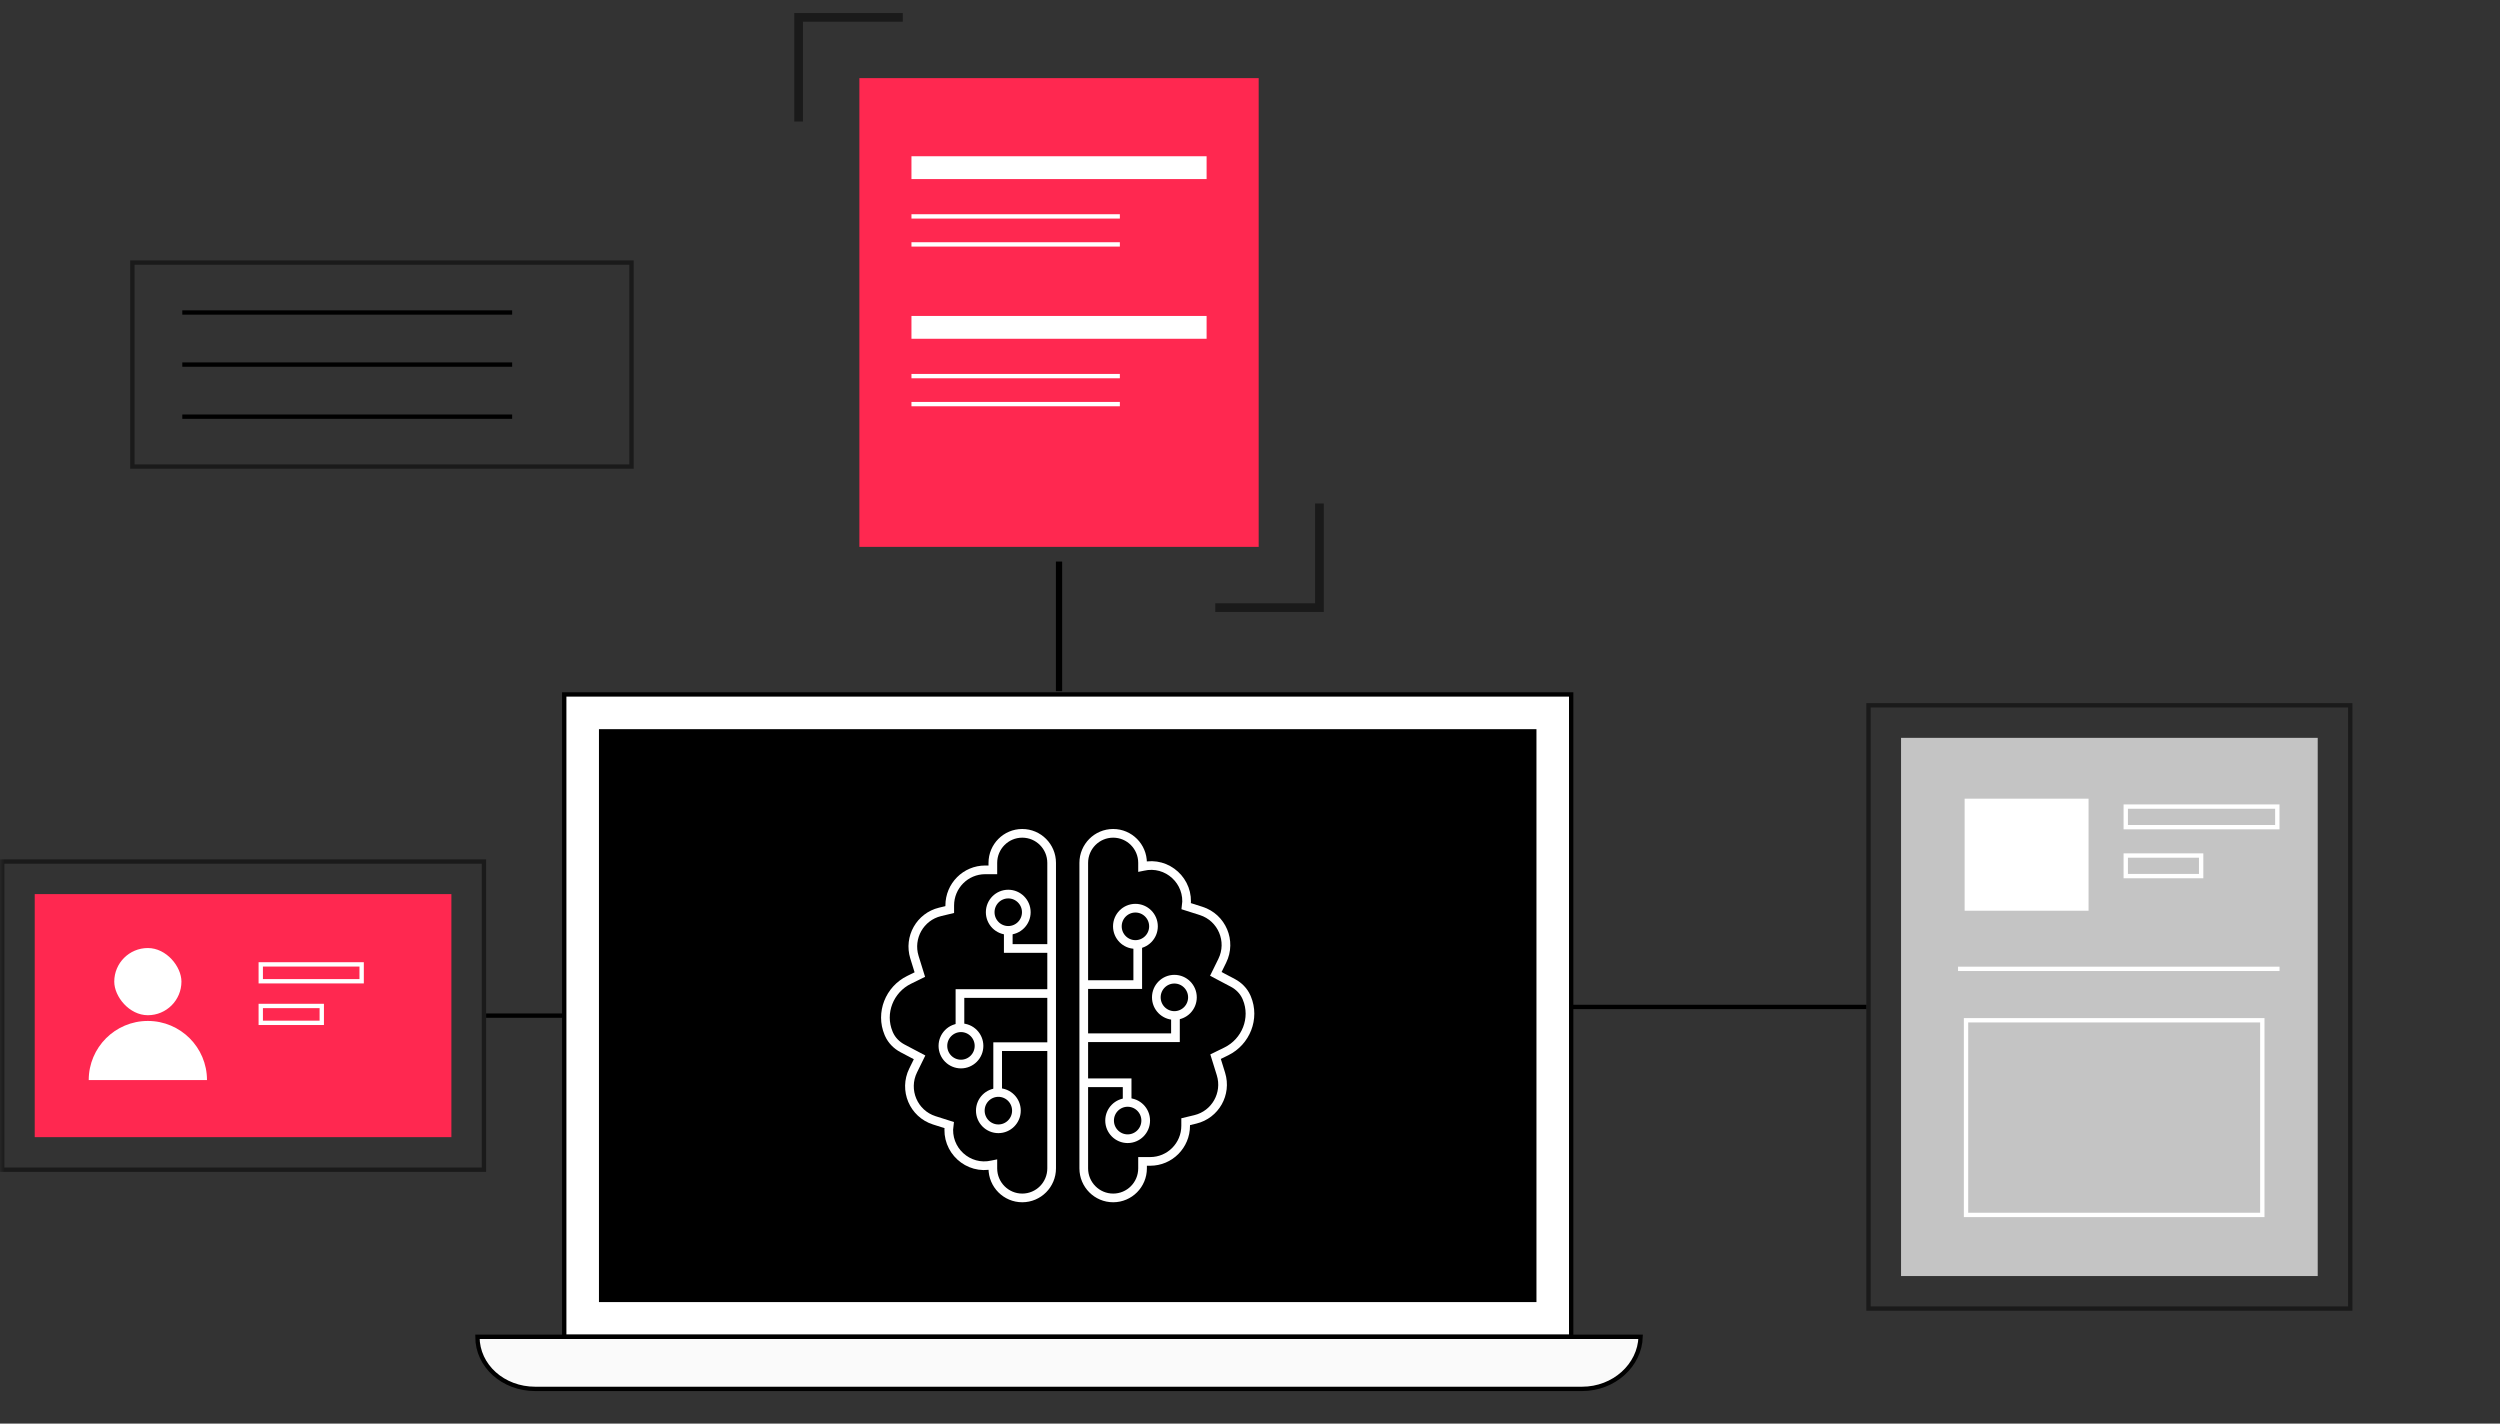
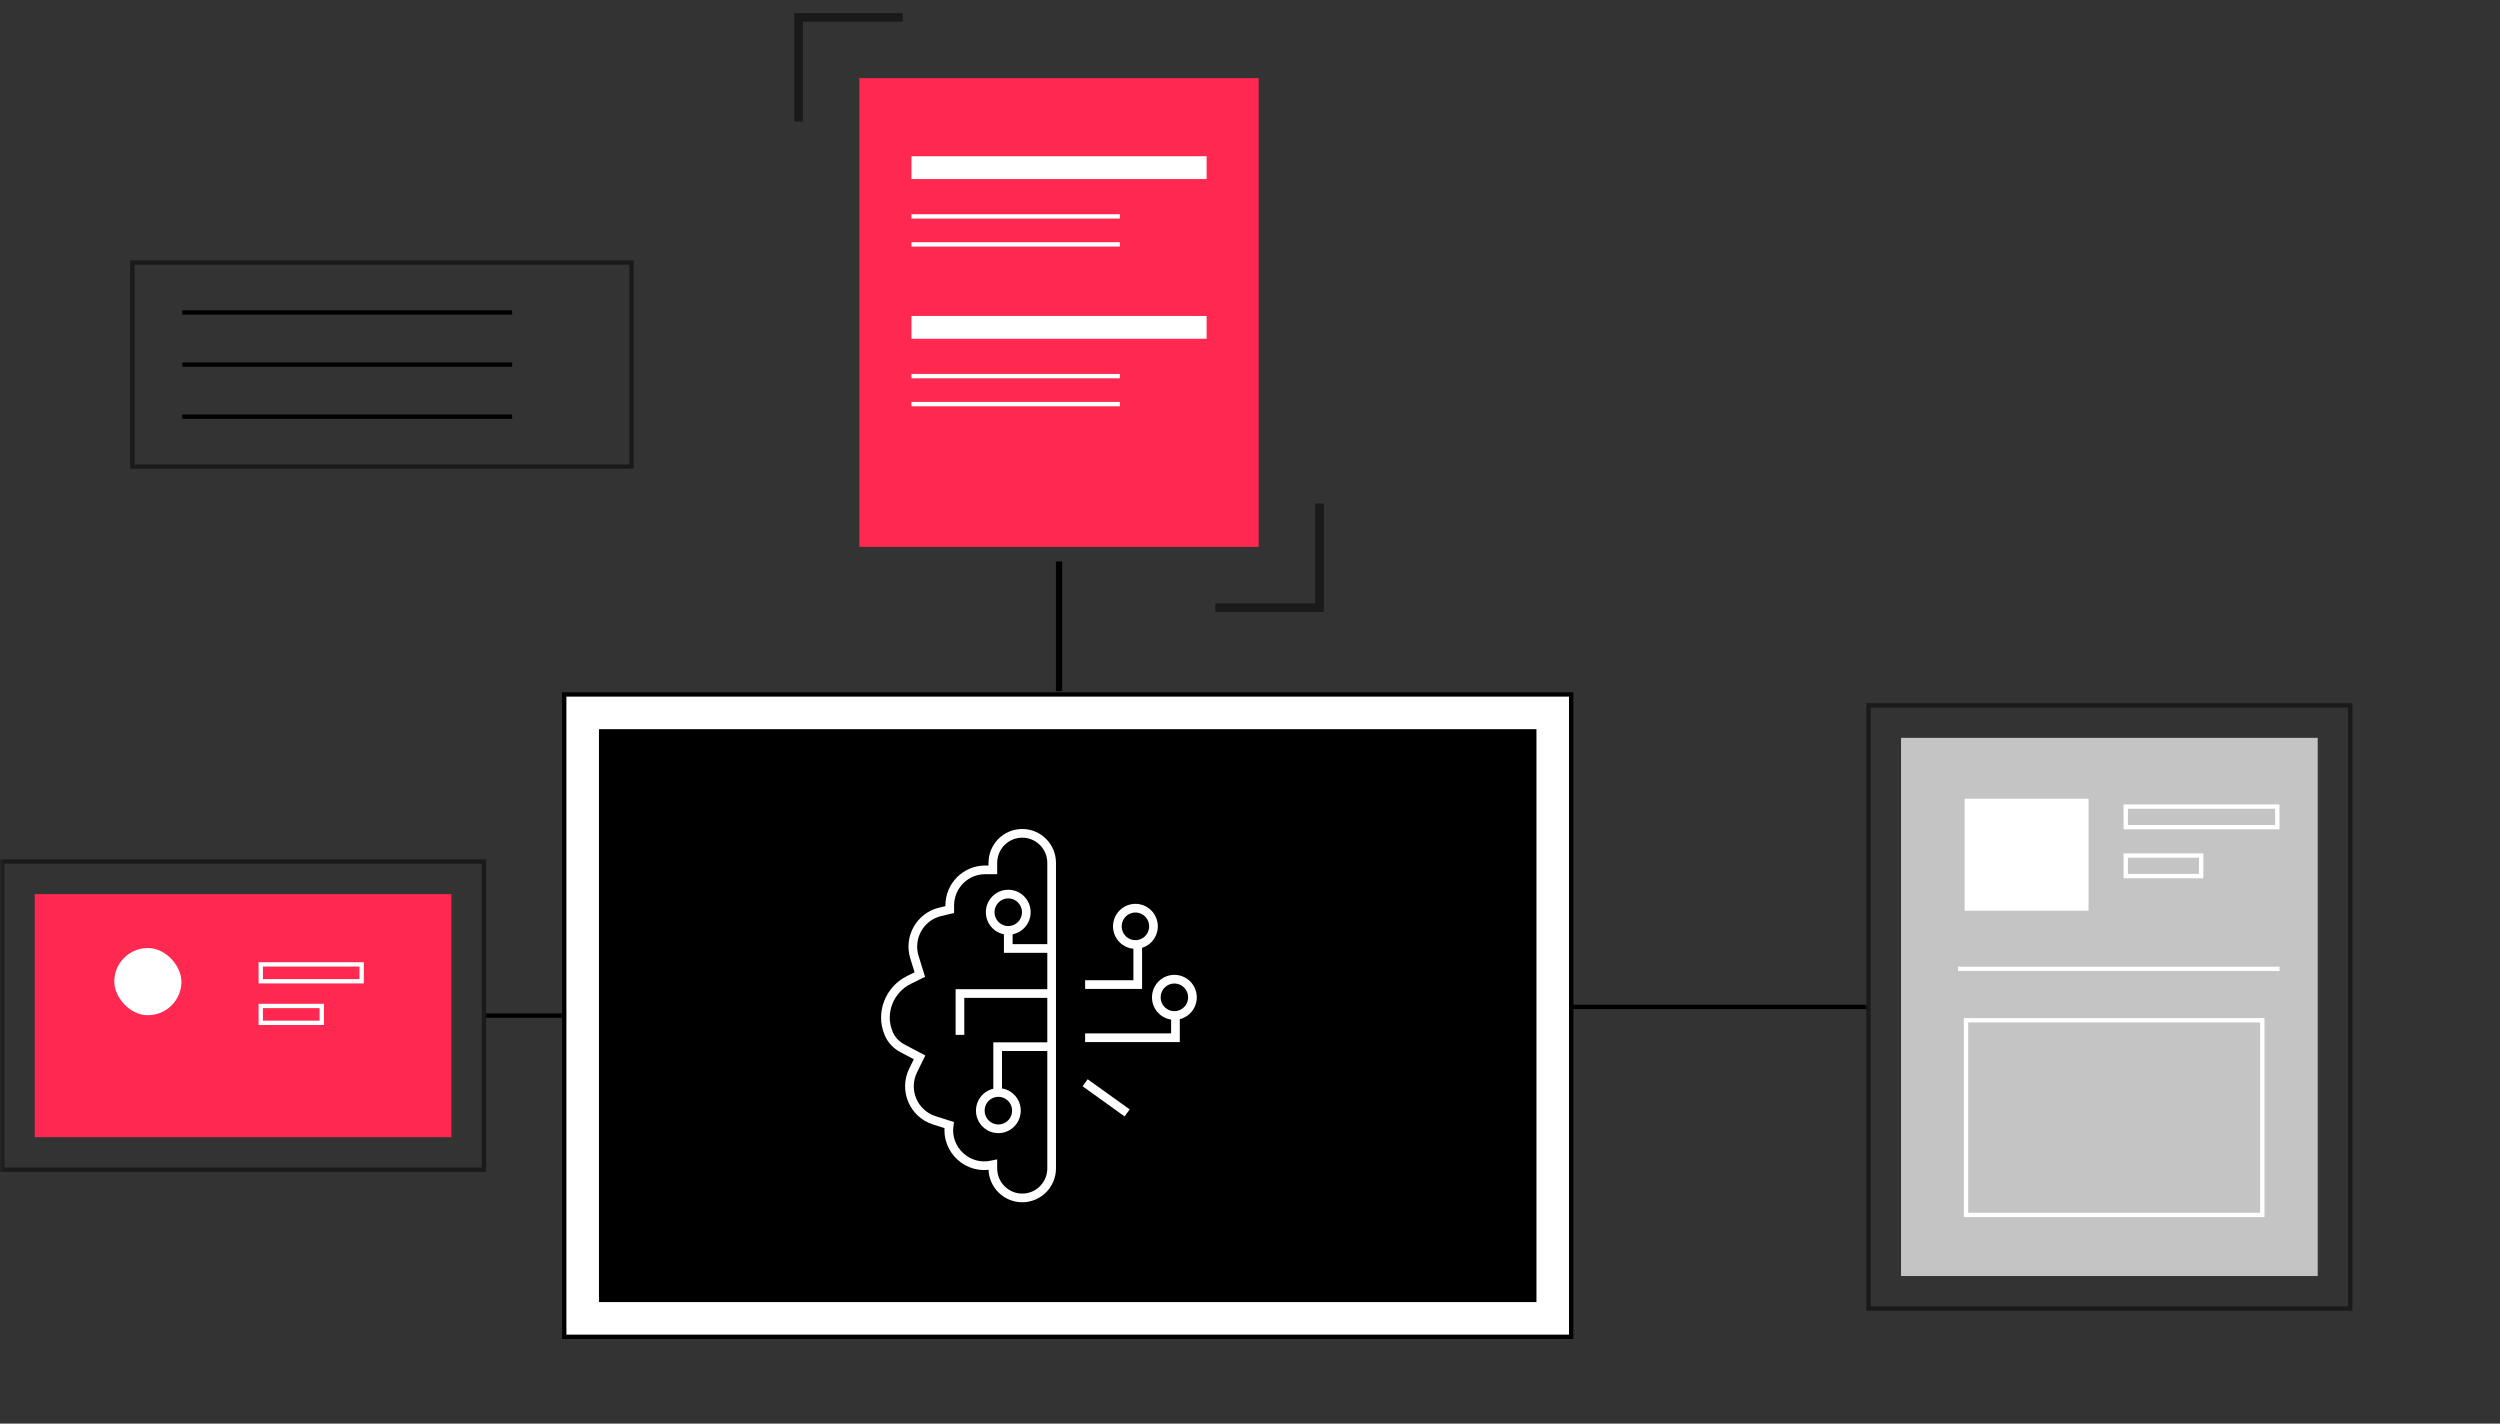
<svg xmlns="http://www.w3.org/2000/svg" width="288" height="164" viewBox="0 0 288 164" fill="none">
  <rect x="0" y="0" width="288" height="164" fill="#333333" stroke="none" />
  <mask id="mask0" mask-type="alpha" maskUnits="userSpaceOnUse" x="0" y="0" width="288" height="164">
    <rect width="288" height="164" fill="#C4C4C4" />
  </mask>
  <g mask="url(#mask0)">
    <path d="M104 2H92V14" stroke="#1A1A1A" />
    <path d="M140 70H152V58" stroke="#1A1A1A" />
    <rect x="65" y="80" width="116" height="74" fill="white" stroke="black" stroke-width="0.5" stroke-miterlimit="10" />
    <path d="M177 84H69V150H177V84Z" fill="black" />
-     <path d="M182.243 160H61.662C57.95 160 55 157.343 55 154H189C188.905 157.257 185.955 160 182.243 160Z" fill="#FAFAFA" stroke="black" stroke-width="0.5" stroke-miterlimit="10" />
    <path d="M114.376 134.17V134.597C114.376 136.482 115.897 138 117.762 138C119.638 138 121.149 136.472 121.149 134.597V99.403C121.149 97.518 119.628 96 117.762 96C115.887 96 114.376 97.528 114.376 99.403V100.207H113.498C111.237 100.207 109.41 102.042 109.41 104.315V104.781L108.295 105.049C105.994 105.604 104.642 107.996 105.343 110.268L105.965 112.272L104.731 112.877C102.46 113.989 101.384 116.687 102.361 119.019C102.381 119.069 102.401 119.108 102.421 119.158C102.737 119.852 103.289 120.408 103.961 120.765L105.935 121.807L105.195 123.315C104.079 125.577 105.234 128.296 107.623 129.06L109.341 129.606C108.936 132.463 111.523 134.845 114.327 134.18L114.376 134.17Z" stroke="white" stroke-miterlimit="10" />
    <path d="M116.152 105.793V109.265H120.99" stroke="white" stroke-miterlimit="10" />
    <path d="M120.991 114.455H110.586V119.217" stroke="white" stroke-miterlimit="10" />
    <path d="M120.991 120.576H114.93V127.254" stroke="white" stroke-miterlimit="10" />
    <ellipse cx="116.151" cy="105.089" rx="2.08" ry="2.091" fill="black" stroke="white" />
-     <ellipse cx="110.703" cy="120.487" rx="2.08" ry="2.091" fill="black" stroke="white" />
    <ellipse cx="115.012" cy="127.946" rx="2.08" ry="2.091" fill="black" stroke="white" />
-     <path d="M131.622 99.83L131.622 99.403C131.622 97.518 130.102 96 128.236 96C126.36 96 124.849 97.528 124.849 99.403L124.849 134.597C124.849 136.482 126.37 138 128.236 138C130.111 138 131.622 136.472 131.622 134.597L131.622 133.793L132.501 133.793C134.761 133.793 136.588 131.958 136.588 129.685L136.588 129.219L137.703 128.951C140.004 128.396 141.356 126.004 140.655 123.732L140.033 121.728L141.267 121.123C143.538 120.011 144.614 117.313 143.637 114.981C143.617 114.931 143.597 114.892 143.577 114.842C143.261 114.148 142.709 113.592 142.037 113.235L140.063 112.193L140.803 110.685C141.919 108.423 140.764 105.704 138.375 104.94L136.657 104.394C137.062 101.537 134.475 99.155 131.671 99.82L131.622 99.83Z" stroke="white" stroke-miterlimit="10" />
-     <path d="M129.846 128.208L129.846 124.735L125.008 124.735" stroke="white" stroke-miterlimit="10" />
+     <path d="M129.846 128.208L125.008 124.735" stroke="white" stroke-miterlimit="10" />
    <path d="M125.007 119.546L135.412 119.546L135.412 114.783" stroke="white" stroke-miterlimit="10" />
    <path d="M125.007 113.424L131.068 113.424L131.068 106.746" stroke="white" stroke-miterlimit="10" />
    <ellipse cx="135.289" cy="114.894" rx="2.08" ry="2.091" fill="black" stroke="white" />
    <ellipse cx="130.801" cy="106.714" rx="2.08" ry="2.091" fill="black" stroke="white" />
-     <ellipse cx="129.905" cy="129.089" rx="2.08" ry="2.091" fill="black" stroke="white" />
    <rect x="4" y="103" width="48" height="28" fill="#FF2850" />
    <rect x="0.25" y="99.25" width="55.5" height="35.5" stroke="#1A1A1A" stroke-width="0.5" />
    <rect x="13.162" y="109.213" width="7.74" height="7.74" rx="3.87" fill="white" />
-     <path d="M17.033 117.613C13.271 117.613 10.221 120.663 10.221 124.425H23.845C23.845 120.663 20.795 117.613 17.033 117.613Z" fill="white" />
    <rect x="30.039" y="111.097" width="11.623" height="1.944" stroke="white" stroke-width="0.5" />
    <rect x="30.039" y="115.887" width="7.028" height="1.944" stroke="white" stroke-width="0.5" />
    <rect x="99" y="9" width="46" height="54" fill="#FF2850" />
    <rect x="105" y="18" width="34" height="2.628" fill="white" />
    <path d="M105 24.929H129.007" stroke="white" stroke-width="0.5" />
    <path d="M105 28.155H129.007" stroke="white" stroke-width="0.5" />
    <rect x="105" y="36.398" width="34" height="2.628" fill="white" />
    <path d="M105 43.328H129.007" stroke="white" stroke-width="0.5" />
    <path d="M105 46.553H129.007" stroke="white" stroke-width="0.5" />
    <rect x="219" y="85" width="48" height="62" fill="#C4C4C4" />
    <rect x="215.25" y="81.25" width="55.5" height="69.5" stroke="#1A1A1A" stroke-width="0.5" />
    <rect x="226.326" y="92.008" width="14.276" height="12.908" fill="white" />
    <rect x="244.887" y="92.919" width="17.46" height="2.37" stroke="white" stroke-width="0.5" />
    <rect x="244.887" y="98.557" width="8.685" height="2.37" stroke="white" stroke-width="0.5" />
    <path d="M225.566 111.611H262.603" stroke="white" stroke-width="0.5" />
    <rect x="226.486" y="117.535" width="34.133" height="22.424" stroke="white" stroke-width="0.5" />
    <path d="M56 117H65" stroke="black" stroke-width="0.5" />
    <path d="M122 64.69L122 79.624" stroke="black" stroke-width="0.719" />
    <path d="M181 116L215 116" stroke="black" stroke-width="0.5" />
    <rect x="15.25" y="30.25" width="57.5" height="23.5" stroke="#1A1A1A" stroke-width="0.5" />
    <path d="M21 36H59" stroke="black" stroke-width="0.5" />
    <path d="M21 42H59" stroke="black" stroke-width="0.5" />
    <path d="M21 48H59" stroke="black" stroke-width="0.5" />
  </g>
</svg>